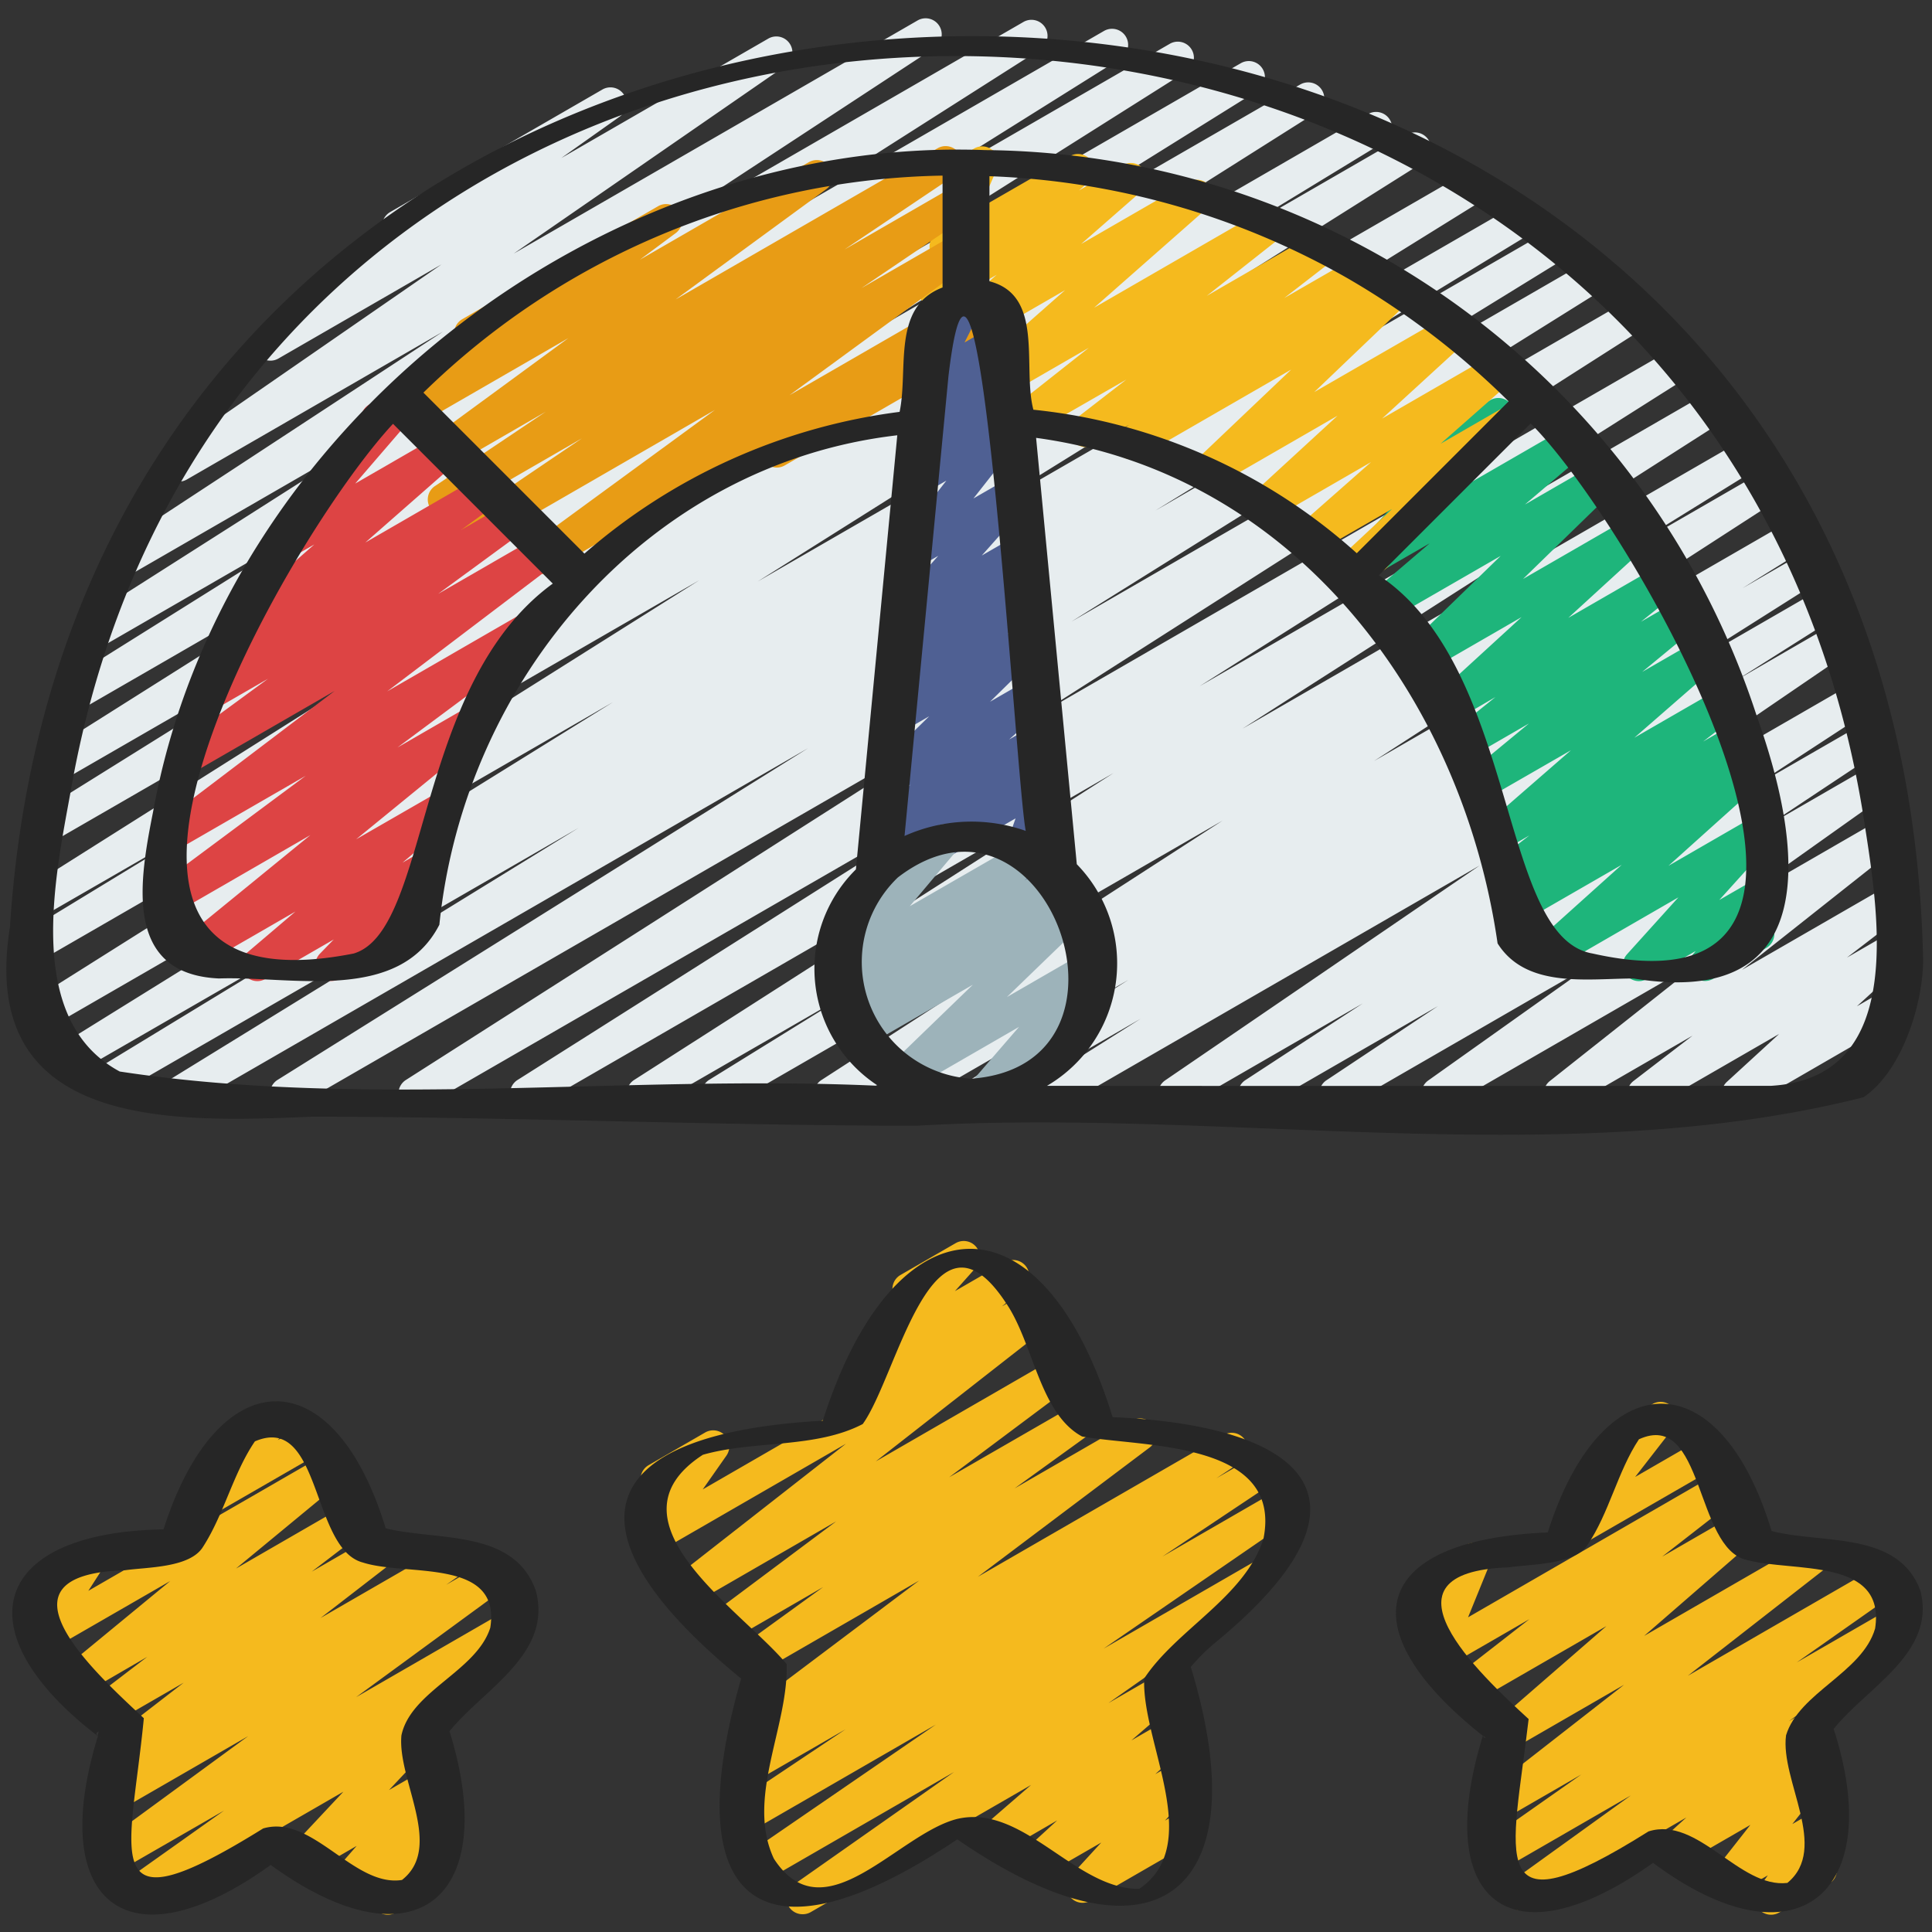
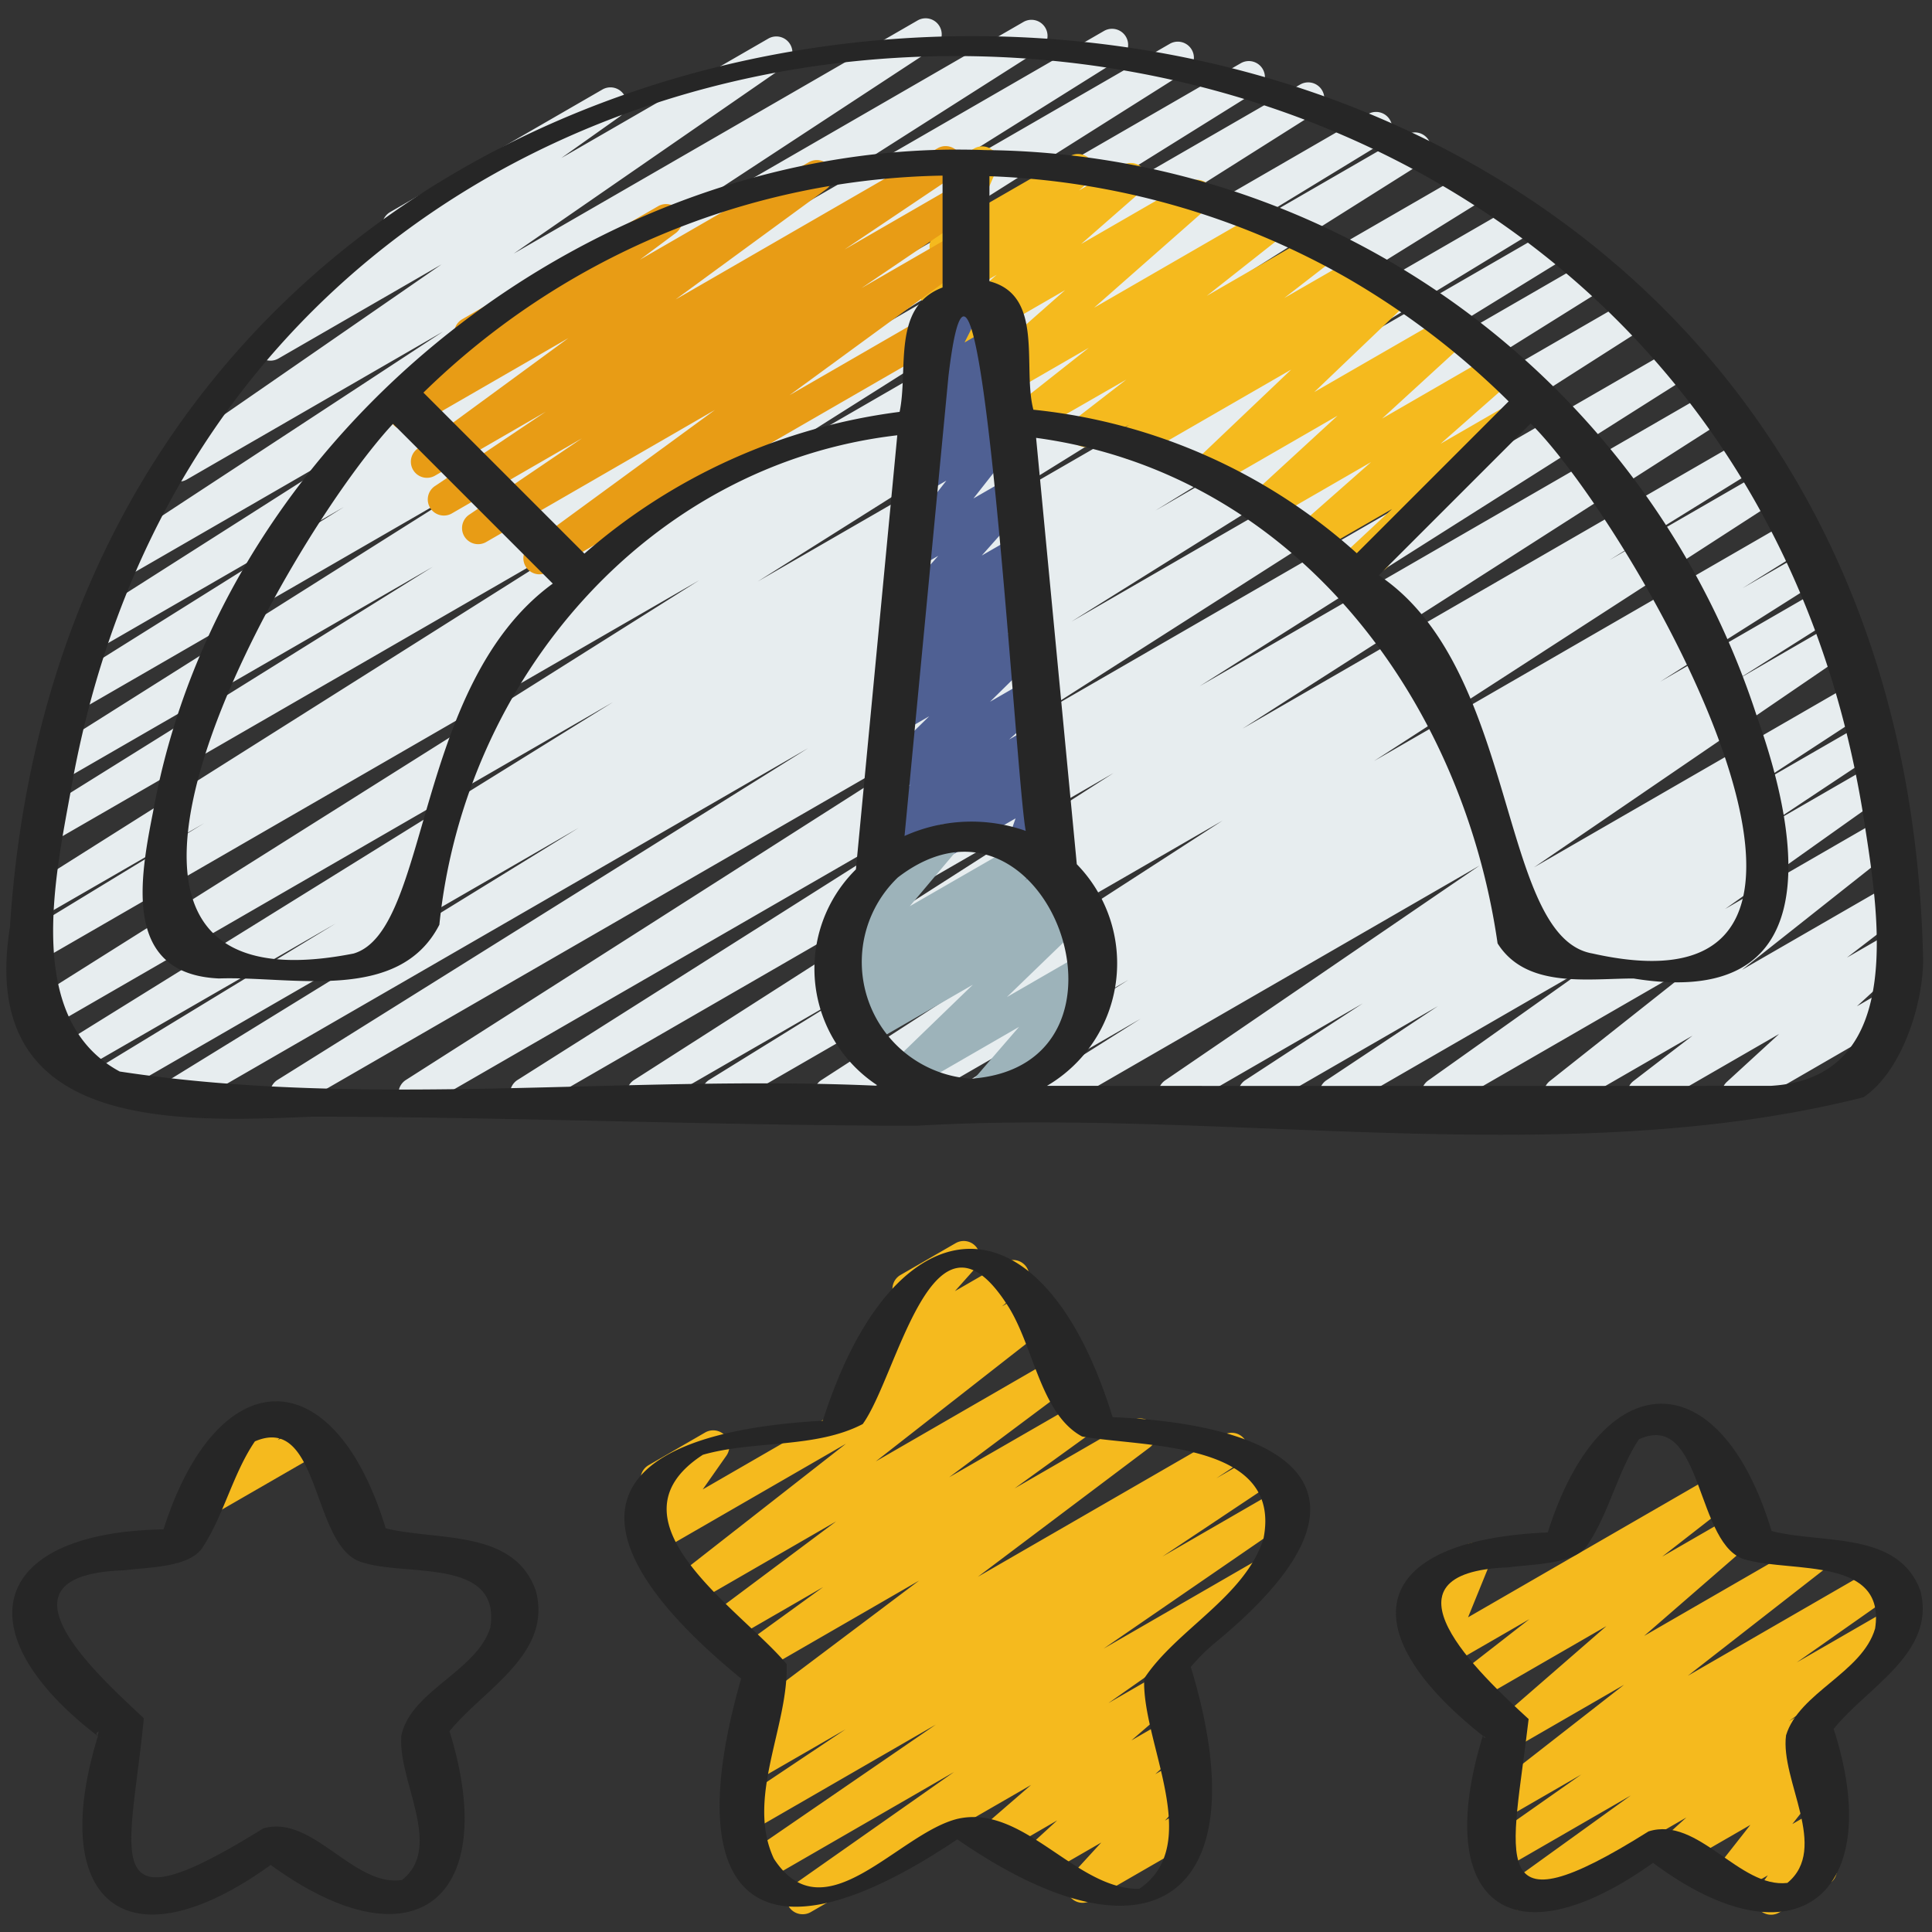
<svg xmlns="http://www.w3.org/2000/svg" id="Icons" height="512" viewBox="0 0 60 60" width="512">
  <rect x="0" y="0" width="60" height="60" fill="#333333" stroke="none" />
  <g fill="#f5ba1e">
    <path d="m24.922 59.448a.5.5 0 0 1 -.287-.909l4.993-3.508-5.954 3.438a.5.5 0 0 1 -.533-.845l5.922-4.065-5.775 3.334a.5.5 0 0 1 -.527-.849l3.5-2.34-2.724 1.572a.5.5 0 0 1 -.525-.85l.762-.5-.02.012a.5.5 0 0 1 -.551-.832l5.34-4.019-4.931 2.846a.5.5 0 0 1 -.543-.838l2.495-1.807-2.906 1.678a.5.5 0 0 1 -.55-.833l3.862-2.887-4.449 2.569a.5.5 0 0 1 -.557-.827l5.307-4.151-5.907 3.41a.5.5 0 0 1 -.659-.72l.776-1.1a.491.491 0 0 1 -.52-.242.5.5 0 0 1 .182-.683l1.757-1.015a.5.5 0 0 1 .659.72l-.735 1.048 10.119-5.843a.5.5 0 0 1 .558.826l-5.301 4.146 5.589-3.227a.5.5 0 0 1 .55.833l-3.863 2.888 3.991-2.3a.5.5 0 0 1 .543.838l-2.5 1.807 3.648-2.106a.5.5 0 0 1 .551.832l-5.339 4.019 7.636-4.408a.5.5 0 0 1 .525.85l-.757.5 1.308-.755a.5.5 0 0 1 .528.845l-3.51 2.34 3.564-2.058a.5.5 0 0 1 .533.845l-5.924 4.073 4.607-2.659a.5.5 0 0 1 .537.842l-4.994 3.508 1.625-.938a.5.5 0 0 1 .577.811l-1.488 1.286 1.148-.663a.5.5 0 0 1 .588.8l-.994.911.629-.363a.5.5 0 0 1 .619.771l-.947 1.034.549-.316a.5.5 0 0 1 .5.865l-3.358 1.938a.5.5 0 0 1 -.619-.77l.948-1.035-1.772 1.022a.5.5 0 0 1 -.588-.8l.992-.91-1.724 1a.5.5 0 0 1 -.577-.81l1.49-1.291-6.849 3.953a.494.494 0 0 1 -.25.062z" />
    <path d="m26.351 44.4a.5.5 0 0 1 -.321-.883l1.12-.936a.493.493 0 0 1 -.325-.181.5.5 0 0 1 .015-.648l1.142-1.281a.5.5 0 0 1 -.017-.875l1.716-.99a.5.5 0 0 1 .623.765l-.648.726 1.559-.9a.5.5 0 0 1 .57.817l-.667.556.712-.41a.5.5 0 1 1 .5.865l-5.73 3.305a.494.494 0 0 1 -.249.07z" />
-     <path d="m12.04 59.463a.5.5 0 0 1 -.4-.8l.2-.266-.824.476a.5.5 0 0 1 -.626-.762l.686-.785-1.412.816a.5.5 0 0 1 -.615-.775l1.614-1.723-6.223 3.591a.5.5 0 0 1 -.54-.835l3.058-2.171-3.377 1.945a.5.5 0 0 1 -.546-.836l4.672-3.421-3.964 2.288a.5.5 0 0 1 -.534-.844l.662-.458a.5.5 0 0 1 -.467-.869l2.3-1.777-2.2 1.269a.5.5 0 0 1 -.554-.83l1.623-1.242-1.973 1.146a.5.5 0 0 1 -.568-.819l3.255-2.681-3.833 2.21a.5.5 0 0 1 -.67-.7l.515-.8a.5.5 0 0 1 -.309-.93l1.55-.9a.5.5 0 0 1 .67.7l-.467.725 7.276-4.2a.5.5 0 0 1 .567.818l-3.258 2.69 3.422-1.976a.5.5 0 0 1 .554.83l-1.621 1.241 2.017-1.165a.5.5 0 0 1 .556.828l-2.3 1.777 3.94-2.274a.5.5 0 0 1 .534.843l-.573.4 1.329-.768a.5.5 0 0 1 .546.836l-4.673 3.422 4.632-2.674a.5.5 0 0 1 .539.84l-3.093 2.2a.5.5 0 0 1 .561.8l-1.618 1.719 1.108-.64a.5.5 0 0 1 .626.762l-.687.785.289-.166a.5.5 0 0 1 .652.73l-.416.562a.5.5 0 0 1 .12.915l-1.482.86a.5.5 0 0 1 -.25.063z" />
    <path d="m6.243 47.18a.5.5 0 0 1 -.375-.83l.941-1.07a.513.513 0 0 1 -.134-.151.5.5 0 0 1 .182-.683l1.462-.846a.5.5 0 0 1 .625.762l-.316.361.872-.5a.5.5 0 1 1 .5.865l-3.507 2.024a.49.49 0 0 1 -.25.068z" />
    <path d="m55 59.463a.5.5 0 0 1 -.407-.791l.308-.431-1 .575a.5.5 0 0 1 -.642-.742l1.1-1.4-2.136 1.233a.5.5 0 0 1 -.585-.8l.733-.663-4.88 2.818a.5.5 0 0 1 -.542-.838l3.7-2.666-4.085 2.358a.5.5 0 0 1 -.537-.842l3.081-2.165-2.408 1.391a.5.5 0 0 1 -.557-.827l4.294-3.351-3.377 1.95a.5.5 0 0 1 -.578-.81l3.407-2.962-4.057 2.341a.5.5 0 0 1 -.557-.827l2.223-1.73-2.669 1.541a.5.5 0 0 1 -.713-.621l.661-1.624-.287.165a.5.5 0 0 1 -.5-.865l1.55-.9a.5.5 0 0 1 .713.622l-.661 1.625 7.7-4.447a.5.5 0 0 1 .557.827l-2.229 1.736 2.272-1.311a.5.5 0 0 1 .578.811l-3.41 2.962 5.1-2.943a.5.5 0 0 1 .558.827l-4.3 3.353 5.924-3.42a.5.5 0 0 1 .537.842l-3.079 2.164 2.9-1.673a.5.5 0 0 1 .542.838l-3.69 2.662.408-.235a.5.5 0 0 1 .585.8l-.732.663.306-.177a.5.5 0 0 1 .643.742l-1.1 1.4.744-.428a.5.5 0 0 1 .658.723l-.452.632a.5.5 0 0 1 .186.929l-1.54.889a.5.5 0 0 1 -.258.07z" />
-     <path d="m48.817 48.077a.5.5 0 0 1 -.394-.806l1.5-1.928a.494.494 0 0 1 -.245-.214.5.5 0 0 1 .182-.683l1.462-.843a.5.5 0 0 1 .645.739l-1.185 1.525 2-1.154a.5.5 0 1 1 .5.865l-4.215 2.432a.489.489 0 0 1 -.25.067z" />
  </g>
  <path d="m5.508 34.47a.5.5 0 0 1 -.262-.926l12.729-7.837-14.436 8.334a.5.5 0 0 1 -.51-.859l7.392-4.5-7.976 4.6a.5.5 0 0 1 -.513-.857l17.106-10.62-17.494 10.102a.5.5 0 0 1 -.517-.855l20.686-13.03-20.419 11.789a.5.5 0 0 1 -.51-.86l5.561-3.388-4.991 2.88a.5.5 0 0 1 -.516-.855l18.196-11.488-17.434 10.064a.5.5 0 0 1 -.515-.856l12.36-7.708-11.5 6.637a.5.5 0 0 1 -.516-.855l13.4-8.457-12.306 7.107a.5.5 0 0 1 -.515-.856l8.67-5.43-7.484 4.32a.5.5 0 0 1 -.518-.854l9.633-6.133-8.12 4.688a.5.5 0 0 1 -.524-.851l10.091-6.616-7.949 4.589a.5.5 0 0 1 -.535-.844l8.44-5.834-5.065 2.923a.5.5 0 0 1 -.539-.841l4.008-2.842a.479.479 0 0 1 -.181-.182.5.5 0 0 1 .182-.683l6.591-3.806a.5.5 0 0 1 .539.841l-1.815 1.287 6.426-3.708a.5.5 0 0 1 .535.844l-8.438 5.831 12.552-7.246a.5.5 0 0 1 .524.85l-10.094 6.621 12.857-7.424a.5.5 0 0 1 .518.854l-9.618 6.123 11.597-6.695a.5.5 0 0 1 .516.856l-8.672 5.432 10.207-5.893a.5.5 0 0 1 .516.855l-13.4 8.459 15.087-8.71a.5.5 0 0 1 .515.856l-12.37 7.709 13.693-7.9a.5.5 0 0 1 .516.856l-18.2 11.5 19.786-11.435a.5.5 0 0 1 .515.857l-5.56 3.389 6.26-3.615a.5.5 0 0 1 .517.855l-20.686 13.03 22.069-12.74a.5.5 0 0 1 .513.858l-17.1 10.614 18.077-10.436a.5.5 0 0 1 .51.86l-7.391 4.5 7.9-4.56a.5.5 0 0 1 .512.859l-12.741 7.843 13.368-7.717a.5.5 0 0 1 .515.86l-16.491 10.306 17.228-9.947a.5.5 0 0 1 .519.855l-18.9 12.063 19.755-11.407a.5.5 0 0 1 .518.856l-15.136 9.584 15.714-9.073a.5.5 0 0 1 .519.854l-14.9 9.537 15.413-8.9a.5.5 0 0 1 .514.858l-4.531 2.806 4.638-2.677a.5.5 0 0 1 .521.852l-12.47 8.066 12.8-7.389a.5.5 0 0 1 .513.858l-1.873 1.165 1.839-1.062a.5.5 0 0 1 .518.856l-4.913 3.109 4.905-2.832a.5.5 0 0 1 .517.855l-3.033 1.917 2.94-1.7a.5.5 0 0 1 .532.846l-9.776 6.678 9.857-5.688a.5.5 0 0 1 .523.852l-3.65 2.385 3.469-2a.5.5 0 0 1 .527.849l-3.469 2.303 3.235-1.867a.5.5 0 0 1 .54.839l-5.1 3.622 4.84-2.794a.5.5 0 0 1 .56.824l-4.876 3.86 4.54-2.619a.5.5 0 0 1 .554.829l-1.835 1.41 1.347-.777a.5.5 0 0 1 .588.8l-1.625 1.489.862-.5a.5.5 0 1 1 .5.865l-4.814 2.784a.5.5 0 0 1 -.588-.8l1.625-1.49-3.968 2.29a.5.5 0 0 1 -.555-.829l1.833-1.408-3.876 2.237a.5.5 0 0 1 -.56-.824l4.878-3.861-8.118 4.685a.5.5 0 0 1 -.54-.839l5.094-3.62-7.724 4.459a.5.5 0 0 1 -.528-.848l3.467-2.306-5.464 3.154a.5.5 0 0 1 -.523-.851l3.654-2.388-5.611 3.239a.5.5 0 0 1 -.532-.845l9.774-6.677-13.03 7.522a.5.5 0 0 1 -.518-.855l3.018-1.907-4.786 2.762a.5.5 0 0 1 -.518-.855l4.927-3.116-6.88 3.971a.5.5 0 0 1 -.514-.857l1.868-1.162-3.5 2.019a.5.5 0 0 1 -.521-.852l12.469-8.064-15.443 8.916a.5.5 0 0 1 -.513-.857l4.525-2.8-6.338 3.657a.5.5 0 0 1 -.519-.853l14.9-9.539-18 10.392a.5.5 0 0 1 -.517-.855l15.136-9.582-18.087 10.437a.5.5 0 0 1 -.518-.854l18.905-12.06-22.376 12.914a.5.5 0 0 1 -.515-.856l16.491-10.311-19.342 11.167a.5.5 0 0 1 -.25.07z" fill="#e7edef" />
-   <path d="m50.9 30.47a.5.5 0 0 1 -.371-.835l1.595-1.767-3.945 2.278a.5.5 0 0 1 -.584-.8l2.768-2.488-3.163 1.823a.5.5 0 0 1 -.549-.833l.349-.267a.5.5 0 0 1 -.522-.847l1.018-.789-.714.412a.5.5 0 0 1 -.578-.809l2.583-2.248-2.487 1.431a.5.5 0 0 1 -.569-.818l1.752-1.445-1.7.983a.5.5 0 0 1 -.562-.822l1.221-.981-1.2.7a.5.5 0 0 1 -.653-.137.5.5 0 0 1 .065-.665l2.6-2.381-2.927 1.69a.5.5 0 0 1 -.6-.791l2.878-2.8-3.494 2.015a.5.5 0 0 1 -.574-.813l1.863-1.593-1.866 1.077a.5.5 0 0 1 -.619-.769l2.085-2.287a.5.5 0 0 1 -.433-.9l2.718-1.569a.5.5 0 0 1 .619.769l-2.073 2.276 3.823-2.207a.5.5 0 0 1 .575.813l-1.871 1.592 2.214-1.277a.5.5 0 0 1 .6.791l-2.872 2.798 3.417-1.972a.5.5 0 0 1 .588.8l-2.6 2.38 2.913-1.681a.5.5 0 0 1 .563.822l-1.221.981 1.228-.709a.5.5 0 0 1 .568.818l-1.756 1.448 1.757-1.013a.5.5 0 0 1 .578.809l-2.579 2.248 2.6-1.5a.5.5 0 0 1 .556.828l-1.019.79.828-.477a.5.5 0 0 1 .55.833l-.35.262.079-.047a.5.5 0 0 1 .584.8l-2.768 2.488 2.552-1.473a.5.5 0 0 1 .621.768l-1.595 1.767 1.217-.7a.5.5 0 0 1 .633.754l-.453.54a.491.491 0 0 1 .246.214.5.5 0 0 1 -.183.682l-1.654.96a.5.5 0 0 1 -.633-.753l.094-.112-1.511.865a.49.49 0 0 1 -.25.07z" fill="#1eb57b" />
  <path d="m41.851 18.279a.5.5 0 0 1 -.341-.865l1.721-1.606-2.331 1.343a.5.5 0 0 1 -.581-.807l2.262-1.994-3.094 1.786a.5.5 0 0 1 -.588-.8l2.64-2.426-3.839 2.215a.5.5 0 0 1 -.6-.794l3-2.854-4.72 2.723a.5.5 0 0 1 -.547-.835l.229-.169-1.087.627a.5.5 0 0 1 -.556-.828l1.56-1.207-2.979 1.712a.5.5 0 0 1 -.56-.825l2.374-1.874-3.676 2.122a.5.5 0 0 1 -.581-.808l3.521-3.105-3.42 1.973a.5.5 0 0 1 -.579-.808l1.874-1.641-1.66.966a.5.5 0 0 1 -.575-.812l.627-.537a.49.49 0 0 1 -.31-.126.5.5 0 0 1 -.126-.572l.732-1.68a.5.5 0 0 1 -.134-.152.5.5 0 0 1 .182-.682l.563-.326a.5.5 0 0 1 .709.632l-.529 1.216 2.8-1.614a.5.5 0 0 1 .575.812l-.3.256 1.364-.787a.5.5 0 0 1 .579.809l-1.873 1.64 3.34-1.928a.5.5 0 0 1 .581.808l-3.52 3.1 5.317-3.07a.5.5 0 0 1 .56.825l-2.377 1.876 3.411-1.968a.5.5 0 0 1 .555.828l-1.562 1.209 2.318-1.335a.5.5 0 0 1 .547.835l-.229.17.685-.4a.5.5 0 0 1 .6.794l-2.986 2.854 4.164-2.4a.5.5 0 0 1 .588.8l-2.648 2.425 3.5-2.022a.5.5 0 0 1 .581.808l-2.263 1.995 1.793-1.035a.5.5 0 0 1 .591.8l-3.918 3.654a.5.5 0 0 1 -.243.515l-.861.5a.494.494 0 0 1 -.25.064z" fill="#f5ba1e" />
-   <path d="m24.128 14.521a.5.5 0 0 1 -.25-.933l5.863-3.388a.5.5 0 0 1 .606.081.5.5 0 0 1 .075.607l-.489.825a.5.5 0 0 1 .314.929l-1.426.823a.5.5 0 0 1 -.68-.688l.449-.758-4.212 2.431a.5.5 0 0 1 -.25.071z" fill="#e89c15" />
  <path d="m16.749 17.836a.5.5 0 0 1 -.295-.9l5.75-4.206-7.1 4.1a.5.5 0 0 1 -.531-.847l3.5-2.371-4.023 2.323a.5.5 0 0 1 -.53-.848l3.428-2.3-3.438 1.985a.5.5 0 0 1 -.546-.836l4.687-3.436-4.825 2.785a.5.5 0 0 1 -.548-.834l2.189-1.624a.5.5 0 0 1 -.113-.913l6.091-3.514a.5.5 0 0 1 .548.833l-1.121.833 5.244-3.028a.5.5 0 0 1 .546.836l-4.681 3.426 8.144-4.7a.5.5 0 0 1 .529.847l-3.429 2.303 3.5-2.021a.5.5 0 0 1 .53.847l-3.5 2.37 2.977-1.718a.5.5 0 0 1 .545.835l-5.757 4.209 5.217-3.011a.5.5 0 1 1 .5.865l-13.237 7.643a.5.5 0 0 1 -.251.067z" fill="#e89c15" />
-   <path d="m7.994 30.47a.5.5 0 0 1 -.324-.881l1.505-1.28-2.984 1.721a.5.5 0 0 1 -.566-.82l4.015-3.276-4.27 2.466a.5.5 0 0 1 -.549-.834l4.672-3.473-3.868 2.231a.5.5 0 0 1 -.552-.831l5.318-4.034-4.24 2.447a.5.5 0 0 1 -.669-.159.5.5 0 0 1 .123-.677l2.722-1.993-1.578.91a.5.5 0 0 1 -.549-.837l1.186-.865a.5.5 0 0 1 -.517-.84l2.892-2.536-.786.453a.5.5 0 0 1 -.625-.762l2.913-3.382a.5.5 0 0 1 .2-.652l.792-.457a.5.5 0 0 1 .629.759l-1.853 2.15 2.627-1.516a.5.5 0 0 1 .58.808l-2.891 2.538 3.591-2.075a.5.5 0 0 1 .545.837l-1.156.844 1.457-.841a.5.5 0 0 1 .546.836l-2.723 1.994 3.18-1.835a.5.5 0 0 1 .552.831l-5.314 4.032 4.444-2.566a.5.5 0 0 1 .548.834l-4.673 3.475 2.166-1.25a.5.5 0 0 1 .566.82l-4.016 3.281 2.371-1.365a.5.5 0 0 1 .574.814l-1.505 1.277.5-.291a.5.5 0 0 1 .608.781l-.592.608a.551.551 0 0 1 .443.25.5.5 0 0 1 -.183.682l-2.734 1.579a.5.5 0 0 1 -.608-.781l.431-.443-2.121 1.224a.493.493 0 0 1 -.25.07z" fill="#d44" />
  <path d="m27.671 27.57a.5.5 0 0 1 -.33-.875l.884-.778-.543.312a.5.5 0 0 1 -.584-.8l1.18-1.06-.443.256a.5.5 0 0 1 -.6-.789l1.622-1.592-.839.485a.5.5 0 0 1 -.592-.8l.935-.875-.2.112a.5.5 0 0 1 -.594-.8l.749-.709-.011.007a.5.5 0 0 1 -.624-.765l1.456-1.636-.638.368a.5.5 0 0 1 -.644-.74l1.535-1.964-.67.386a.5.5 0 0 1 -.628-.759l.8-.931-.017.01a.5.5 0 0 1 -.616-.774l.441-.459a.5.5 0 0 1 -.388-.72l.723-1.444a.516.516 0 0 1 -.466-.249.5.5 0 0 1 .183-.682l1.185-.685a.5.5 0 0 1 .7.656l-.682 1.36.909-.525a.5.5 0 0 1 .617.774l-.3.326a.5.5 0 0 1 .429.824l-.807.932.325-.188a.5.5 0 0 1 .644.741l-1.541 1.96 1.093-.63a.5.5 0 0 1 .624.764l-1.458 1.638 1.012-.583a.5.5 0 0 1 .594.8l-.748.708.284-.164a.5.5 0 0 1 .592.8l-.935.874.48-.277a.5.5 0 0 1 .6.789l-1.623 1.594 1.188-.685a.5.5 0 0 1 .584.8l-1.179 1.058.734-.424a.5.5 0 0 1 .58.808l-.886.781.437-.252a.5.5 0 0 1 .722.6l-.511 1.465a.5.5 0 0 1 .49.872l-1.156.668a.5.5 0 0 1 -.722-.6l.512-1.468-3.618 2.084a.491.491 0 0 1 -.25.07z" fill="#4f6093" />
  <path d="m30.542 34.433a.5.5 0 0 1 -.378-.828l1.483-1.714-3.4 1.963a.5.5 0 0 1 -.6-.792l2.566-2.481-3.342 1.93a.5.5 0 0 1 -.554-.83l.111-.084a.5.5 0 0 1 -.536-.838l.47-.374-.085.049a.5.5 0 0 1 -.632-.755l1.469-1.741a.5.5 0 0 1 -.418-.9l2.379-1.373a.5.5 0 0 1 .632.755l-1.453 1.723 3.472-2a.5.5 0 0 1 .561.824l-.472.375.823-.475a.5.5 0 0 1 .553.83l-.1.079.145-.083a.5.5 0 0 1 .6.792l-2.565 2.479 2.45-1.414a.5.5 0 0 1 .628.76l-1.486 1.716.015-.008a.5.5 0 1 1 .5.865l-2.584 1.491a.49.49 0 0 1 -.252.059z" fill="#9db3ba" />
-   <path d="m37.826 50.944c5.408-4.5 2.5-6.686-3.273-6.933-2.2-7.136-6.787-6.837-9 .11-7.319.41-8.058 3.493-2.536 8.009-2 6.961.56 9.129 6.713 4.993 6.151 4.25 9.395 1.668 7.251-5.354a6.12 6.12 0 0 1 .845-.825zm-2.446 7.716c-1.983.023-3.58-2.634-5.631-2.177-1.85.442-4.147 3.654-5.715 1.241-.88-1.887.461-4.108.395-6.045-1.381-1.668-5.77-4.443-2.6-6.5 1.587-.453 3.494-.188 4.964-.954 1.082-1.5 2.164-7.222 4.443-3.769.86 1.246 1.042 3.438 2.368 4.155 1.877.338 6.256.124 5.631 3.19-.592 1.807-2.7 2.806-3.7 4.325-.09 1.968 1.883 5.149-.155 6.534z" fill="#262626" />
+   <path d="m37.826 50.944c5.408-4.5 2.5-6.686-3.273-6.933-2.2-7.136-6.787-6.837-9 .11-7.319.41-8.058 3.493-2.536 8.009-2 6.961.56 9.129 6.713 4.993 6.151 4.25 9.395 1.668 7.251-5.354a6.12 6.12 0 0 1 .845-.825zm-2.446 7.716c-1.983.023-3.58-2.634-5.631-2.177-1.85.442-4.147 3.654-5.715 1.241-.88-1.887.461-4.108.395-6.045-1.381-1.668-5.77-4.443-2.6-6.5 1.587-.453 3.494-.188 4.964-.954 1.082-1.5 2.164-7.222 4.443-3.769.86 1.246 1.042 3.438 2.368 4.155 1.877.338 6.256.124 5.631 3.19-.592 1.807-2.7 2.806-3.7 4.325-.09 1.968 1.883 5.149-.155 6.534" fill="#262626" />
  <path d="m16.643 49.41c-.67-1.93-3.045-1.55-4.664-1.946-1.629-5.341-5.24-5.189-6.9.032-5.408.095-6.228 3.213-2.038 6.422-1.587 5.135.881 7.229 5.366 4 4.513 3.274 7.151.988 5.553-4.153 1.056-1.306 3.2-2.394 2.683-4.355zm-13.574 4.363a.342.342 0 0 0 -.029.138c-.049-.044-.077-.099.029-.138zm.028.18c.068.033.045.027 0 0zm12.128-3.4c-.43 1.351-2.465 1.96-2.758 3.339-.134 1.386 1.325 3.466.017 4.492-1.5.232-2.778-2.049-4.311-1.6-5.215 3.241-4.126.914-3.706-3.423-1.524-1.422-4.876-4.463-.59-4.595.687-.1 2.024-.069 2.428-.728.654-1.014.937-2.288 1.611-3.275 2.066-.888 1.744 3.343 3.353 3.762 1.353.44 4.31-.159 3.956 2.032z" fill="#262626" />
  <path d="m59.643 49.41c-.682-1.877-3.04-1.453-4.624-1.862-1.622-5.368-5.3-5.191-6.952.043-5.475.226-6.229 2.98-2.016 6.316-1.577 5.116.811 7.133 5.286 3.946 4.473 3.332 7.255.913 5.609-4.159 1.031-1.294 3.182-2.355 2.697-4.284zm-13.582 4.5c.147.068.027.09 0 .003zm12.171-3.331c-.4 1.369-2.363 1.986-2.765 3.314-.184 1.4 1.353 3.506.041 4.583-1.487.176-2.774-2.089-4.311-1.6-5.145 3.23-4.226.837-3.724-3.489-1.535-1.406-4.9-4.565-.621-4.711.654-.1 2.028-.073 2.441-.684.679-.993.944-2.3 1.606-3.294 2.028-.923 1.736 3.39 3.348 3.747 1.411.392 4.336-.096 3.985 2.137z" fill="#262626" />
  <path d="m57.87 34.077c1.173-.782 1.852-2.851 1.854-4.271-.787-37.849-57.024-38.296-59.415-1.016-1.019 6.33 5.12 6.064 9.379 5.891 5.984 0 12.8.28 18.781.28 9.556-.561 20.131 1.463 29.401-.884zm-45.665-20.915 4.962 4.962c-4.318 3.144-3.8 10.785-6.186 11.489-10.667 2.099-2.102-12.873 1.224-16.451zm5.945 4.031-5-5a23.619 23.619 0 0 1 16.122-6.739v3.474c-1.584.6-1.055 2.535-1.334 3.863a18.437 18.437 0 0 0 -9.788 4.402zm23.686-8.559a24.712 24.712 0 0 1 5.016 3.831l-4.716 4.716a17.7 17.7 0 0 0 -10.043-4.457c-.349-1.317.349-3.548-1.365-3.988v-3.264a24.172 24.172 0 0 1 11.108 3.162zm5.7 4.517c3.168 3.138 12.194 18.766 1.922 16.461-2.932-.5-2.276-8.835-6.638-11.746zm-18.081-1.465c.95-8.031 2.076 12.454 2.4 14.118a5.068 5.068 0 0 0 -3.764.158q.682-7.138 1.364-14.276zm-1.571 15.564c4.609-3.542 8.018 5.832 2.278 6.25a3.633 3.633 0 0 1 -2.278-6.25zm4.632 6.471a4.409 4.409 0 0 0 .925-6.882q-.633-6.621-1.264-13.241c8.026 1.09 13.236 8.089 14.332 15.7.89 1.412 2.8 1.09 4.223 1.09 5.925.966 5.254-4.145 3.836-8.12a25.452 25.452 0 0 0 -23.979-17.607c-11.94-.439-23.668 8.593-25.833 20.539-.416 2.1-.956 5.055 2.044 5.187 2.253-.08 5.588.778 6.845-1.669.772-7.589 6.457-14.3 14.221-15.2l-1.285 13.482a4.334 4.334 0 0 0 .688 6.72c-7.8-.356-15.88.725-23.55-.443-2.96-1.59-2.019-5.977-1.534-8.648 5.369-31.049 50.582-30.163 55.659.558.457 2.972 1.477 8.275-2.839 8.534q-11.243.009-22.489 0z" fill="#262626" />
</svg>